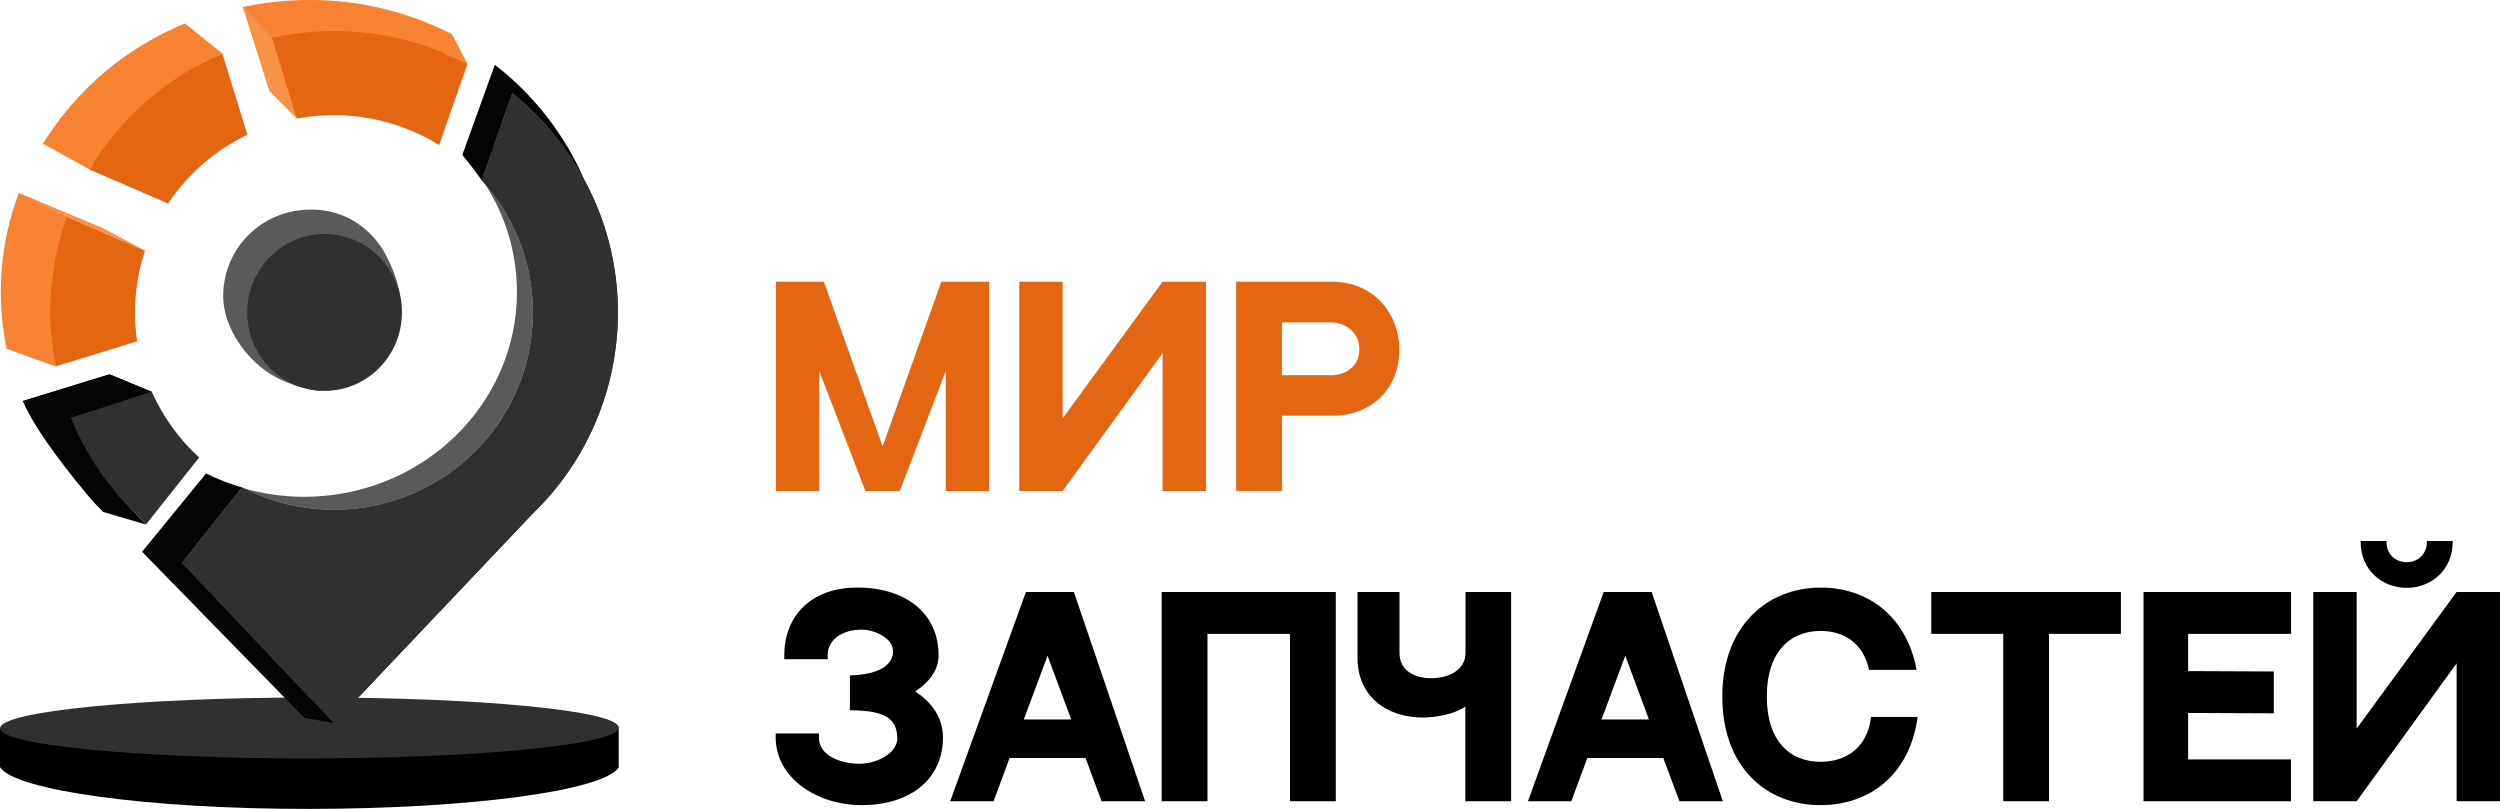
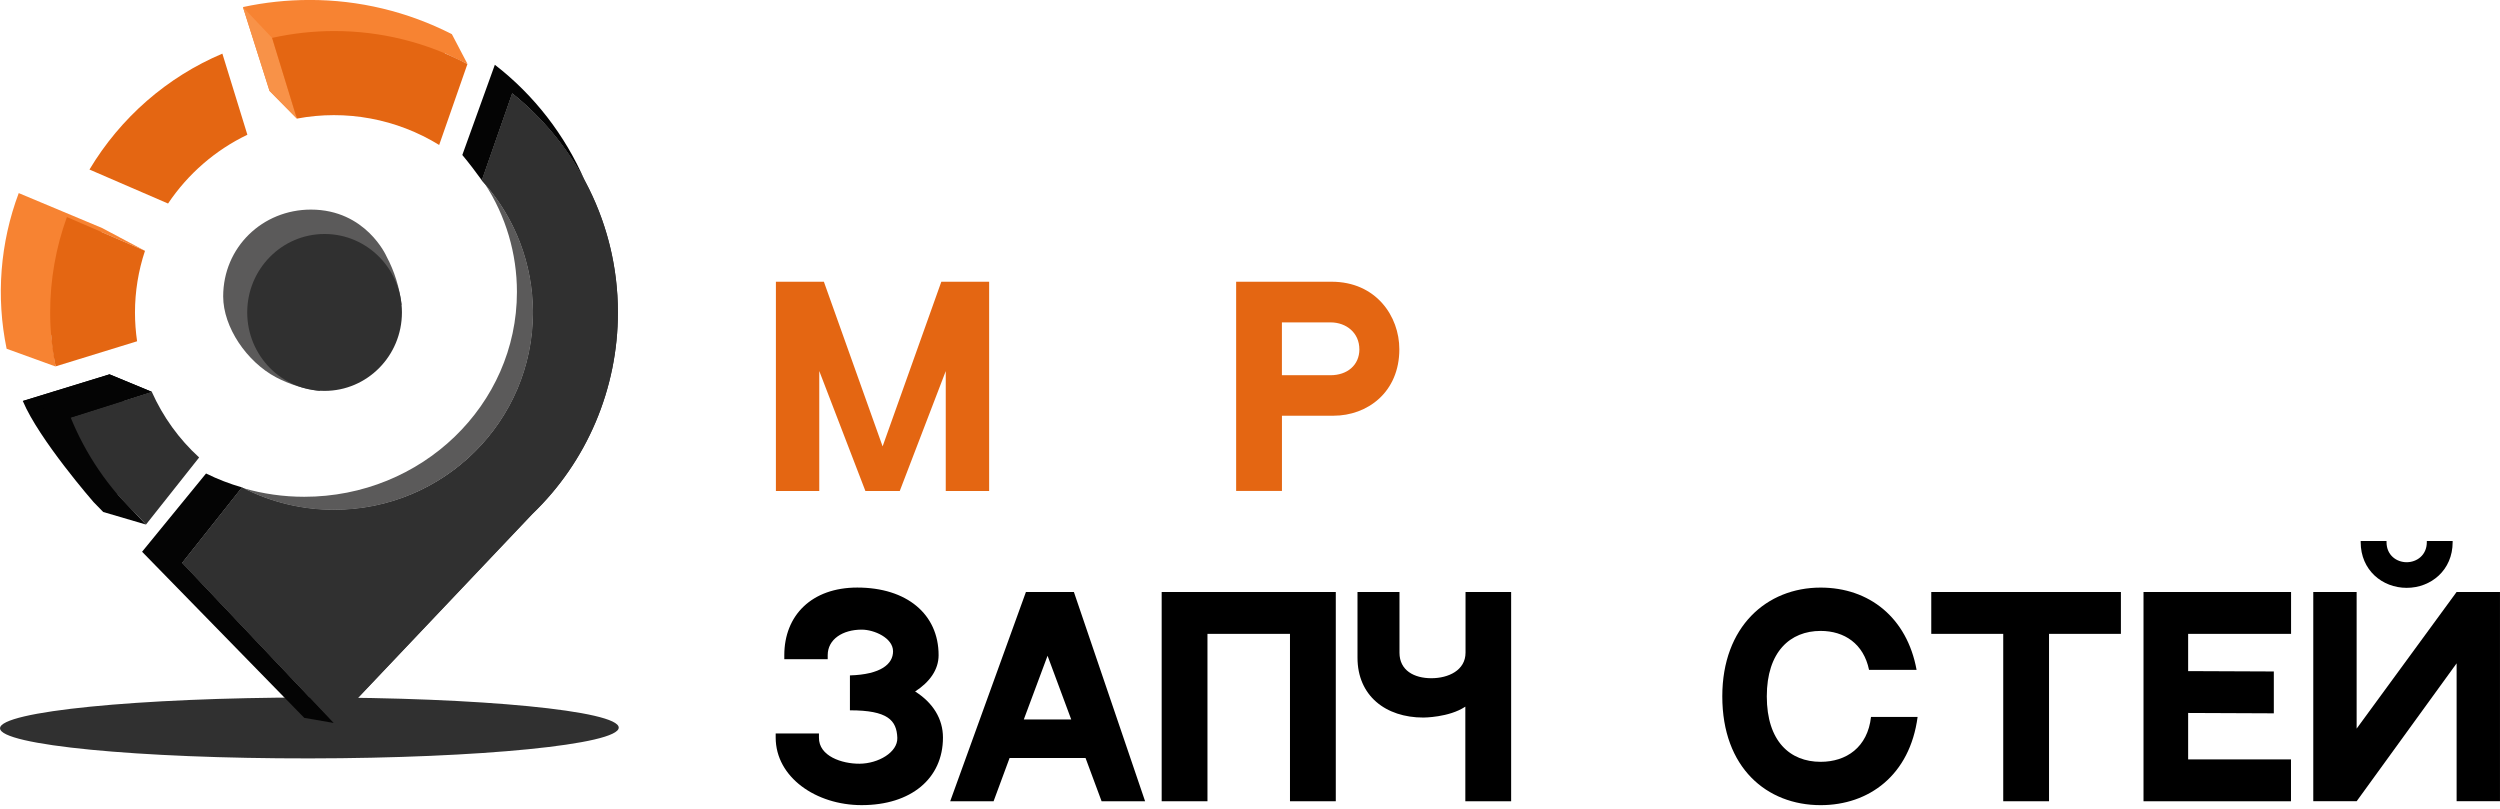
<svg xmlns="http://www.w3.org/2000/svg" width="136" height="44" viewBox="0 0 136 44" fill="none">
  <g clip-path="url(#clip0_14680_62639)">
    <path d="M16.153 6.452L15.911 4.785C16.213 4.762 16.519 4.748 16.828 4.748C18.976 4.741 21.087 5.322 22.938 6.428L24.208 2.898L25.43 3.477L24.582 1.859C22.177 0.63 19.52 -0.008 16.828 -0.002C15.614 -0.001 14.404 0.128 13.217 0.384L14.663 4.944L16.153 6.452Z" fill="#F78332" />
    <path d="M14.795 2.056L13.215 0.385L14.661 4.945L16.148 6.452L14.795 2.056Z" fill="#F89248" />
-     <path d="M27.526 39.593C24.617 39.242 20.892 39.033 16.829 39.041C12.766 39.049 9.04 39.262 6.133 39.618L0 39.625V41.735C0.797 42.996 8.072 44.014 16.833 44.005C25.594 43.996 32.862 43.012 33.657 41.747V39.586L27.526 39.593Z" fill="black" />
    <path d="M16.832 41.257C26.126 41.247 33.66 40.497 33.659 39.582C33.658 38.667 26.123 37.933 16.829 37.943C7.534 37.953 0.001 38.703 0.002 39.618C0.003 40.533 7.538 41.267 16.832 41.257Z" fill="#303030" />
    <path d="M21.844 16.565C21.736 15.647 21.459 14.758 21.025 13.945C21.025 13.945 19.914 11.402 16.914 11.402C14.277 11.402 12.141 13.451 12.141 16.126C12.141 17.795 13.423 19.681 15.017 20.525C15.755 20.913 16.555 21.163 17.38 21.265L21.844 16.565Z" fill="#5B5A5A" />
    <path d="M17.657 21.264C19.981 21.264 21.865 19.353 21.865 16.996C21.865 14.639 19.981 12.729 17.657 12.729C15.333 12.729 13.449 14.639 13.449 16.996C13.449 19.353 15.333 21.264 17.657 21.264Z" fill="#303030" />
-     <path d="M5.042 8.96L6.908 9.732C8.079 8.048 9.671 6.709 11.519 5.853L10.784 3.555L12.097 2.914L10.062 1.277C6.871 2.577 4.166 4.866 2.334 7.817L4.882 9.222L5.042 8.96Z" fill="#F78332" />
    <path d="M2.784 18.225L5.104 17.513C4.852 15.87 4.986 14.191 5.495 12.611L7.887 13.645L5.562 12.407L1.019 10.504C0.006 13.205 -0.223 16.143 0.36 18.972L3.018 19.936L2.784 18.225Z" fill="#F78332" />
    <path d="M6.402 26.892L8.706 24.073C7.957 23.407 7.298 22.643 6.749 21.801L8.257 21.315L5.957 20.363L1.24 21.813C2.118 23.909 5.091 27.315 5.091 27.315L5.615 27.852L7.937 28.535L6.402 26.892Z" fill="#040404" />
    <path d="M8.257 21.314L3.844 22.712C4.662 24.72 5.892 26.528 7.451 28.018L7.942 28.535L10.833 24.886C9.74 23.89 8.863 22.673 8.257 21.314Z" fill="#303030" />
    <path d="M16.151 6.452C18.817 5.95 21.573 6.46 23.891 7.886L25.428 3.483C23.188 2.3 20.699 1.685 18.174 1.689C17.04 1.69 15.91 1.815 14.803 2.061L16.151 6.452Z" fill="#E46612" />
    <path d="M9.142 11.072C10.226 9.457 11.716 8.165 13.457 7.33L12.097 2.918C9.09 4.19 6.558 6.398 4.867 9.223L9.142 11.072Z" fill="#E46612" />
    <path d="M33.615 16.999C33.615 12.183 31.371 7.889 27.865 5.086L26.213 9.816C28.003 11.769 28.998 14.336 28.998 17.002C28.998 22.93 24.15 27.736 18.171 27.736C16.432 27.739 14.717 27.323 13.168 26.523L9.916 30.627L18.173 39.342L28.962 27.962C30.432 26.552 31.602 24.852 32.402 22.967C33.202 21.082 33.615 19.051 33.615 16.999Z" fill="#303030" />
    <path d="M7.458 18.565C7.382 18.046 7.343 17.522 7.343 16.998C7.344 15.858 7.527 14.726 7.887 13.645L3.64 11.807C3.036 13.469 2.728 15.226 2.729 16.998C2.729 17.983 2.829 18.966 3.024 19.931L7.458 18.565Z" fill="#E46612" />
    <path d="M13.166 26.516C12.493 26.321 11.838 26.068 11.209 25.758L7.729 30.015L16.553 39.052L18.171 39.332L9.914 30.618L13.166 26.516Z" fill="#040404" />
    <path d="M26.92 3.523L25.15 8.431C25.522 8.879 25.886 9.354 26.214 9.812L27.866 5.082C29.485 6.379 30.829 7.996 31.814 9.835C30.736 7.344 29.052 5.172 26.92 3.523Z" fill="#040404" />
    <path d="M33.614 16.998C33.614 14.495 32.995 12.032 31.812 9.835C30.826 7.996 29.482 6.379 27.861 5.082L26.222 9.776L26.209 9.812C26.267 9.876 26.318 9.941 26.378 10.006C28.063 11.934 28.994 14.422 28.994 16.998C28.994 22.926 24.146 27.732 18.167 27.732C16.453 27.734 14.762 27.329 13.23 26.55L13.162 26.517L13.153 26.529L9.91 30.621L18.167 39.335L28.956 27.956C30.426 26.547 31.598 24.848 32.398 22.964C33.199 21.08 33.613 19.05 33.614 16.998Z" fill="#303030" />
    <path d="M28.998 16.998C28.997 14.421 28.066 11.934 26.381 10.006C27.517 11.75 28.122 13.794 28.121 15.884C28.121 22.034 22.94 27.025 16.549 27.025C15.426 27.025 14.31 26.867 13.23 26.555C14.762 27.334 16.453 27.739 18.167 27.738C24.149 27.732 28.998 22.926 28.998 16.998Z" fill="#5B5A5A" />
    <path d="M3.846 22.715L1.242 21.815L5.958 20.365L8.258 21.317L3.846 22.715Z" fill="#040404" />
-     <path d="M1.02 10.5L3.638 11.807L7.884 13.645L5.559 12.406L1.02 10.5Z" fill="#F89248" />
    <path d="M53.809 15.326V26.709H51.449V20.187L48.947 26.709H47.077L44.568 20.182V26.709H42.209V15.326H44.819L48.014 24.283L51.208 15.326H53.809Z" fill="#E46612" />
-     <path d="M57.806 15.326V22.759L63.244 15.326H65.604V26.709H63.244V19.208L57.806 26.709H55.449V15.326H57.806Z" fill="#E46612" />
    <path d="M76.124 18.997C76.124 21.343 74.384 22.615 72.541 22.615H69.738V26.706H67.246V15.326H72.436C74.86 15.326 76.124 17.207 76.124 18.997ZM73.949 18.997C73.949 18.115 73.247 17.538 72.383 17.538H69.736V20.412H72.383C73.281 20.411 73.951 19.873 73.951 18.997H73.949Z" fill="#E46612" />
    <path d="M51.297 40.121C51.297 42.355 49.557 43.799 46.874 43.799C44.396 43.799 42.197 42.286 42.197 40.121V39.901H44.551V40.121C44.534 41.136 45.811 41.555 46.763 41.546C47.78 41.539 48.841 40.924 48.814 40.14C48.78 39.181 48.293 38.641 46.236 38.641V36.742C47.929 36.691 48.582 36.118 48.582 35.432C48.582 34.704 47.557 34.252 46.876 34.252C45.849 34.252 45.027 34.771 45.027 35.641V35.861H42.666V35.641C42.666 33.475 44.159 31.963 46.637 31.963C49.324 31.963 51.06 33.407 51.06 35.641C51.06 36.437 50.567 37.11 49.783 37.617C50.749 38.225 51.297 39.103 51.297 40.121Z" fill="black" />
    <path d="M59.054 41.236H54.921L54.051 43.588H51.691L55.81 32.205H58.42L62.293 43.588H59.927L59.054 41.236ZM58.275 39.14L56.987 35.673L55.695 39.139L58.275 39.14Z" fill="black" />
    <path d="M72.667 32.205V43.588H70.175V34.482H65.686V43.588H63.195V32.205H72.667Z" fill="black" />
    <path d="M82.206 32.205V43.588H79.714V38.441C78.829 39.035 77.43 39.035 77.43 39.035C75.384 39.035 73.848 37.854 73.848 35.779V32.205H76.132V35.507C76.132 36.475 76.933 36.895 77.863 36.895C78.793 36.895 79.725 36.467 79.725 35.505V32.205H82.206Z" fill="black" />
-     <path d="M90.483 41.236H86.35L85.48 43.588H83.121L87.24 32.205H89.85L93.722 43.588H91.362L90.483 41.236ZM89.704 39.14L88.414 35.673L87.123 39.14H89.704Z" fill="black" />
    <path d="M104.318 39.001C103.897 42.169 101.675 43.8 99.042 43.8C96.113 43.8 93.693 41.766 93.693 37.883C93.693 34.085 96.113 31.965 99.042 31.965C101.688 31.965 103.744 33.603 104.262 36.44H101.676C101.381 35.019 100.334 34.322 99.043 34.322C97.383 34.322 96.114 35.459 96.114 37.883C96.114 40.326 97.375 41.443 99.043 41.443C100.438 41.443 101.599 40.656 101.783 39.001H104.318Z" fill="black" />
    <path d="M115.377 32.205V34.482H111.467V43.588H108.976V34.482H105.061V32.205H115.377Z" fill="black" />
    <path d="M124.634 32.205V34.482H119.035V36.508L123.696 36.528V38.805L119.035 38.785V41.312H124.63V43.588H116.607V32.205H124.634Z" fill="black" />
    <path d="M135.999 32.205V43.587H133.64V36.086L128.202 43.587H125.842V32.205H128.201V39.637L133.638 32.205H135.999ZM128.421 29.494V29.432H129.827V29.491C129.827 30.21 130.382 30.585 130.923 30.585C131.463 30.585 132.019 30.21 132.019 29.491V29.432H133.424V29.494C133.424 31.013 132.252 31.979 130.923 31.979C129.594 31.979 128.421 31.013 128.421 29.494Z" fill="black" />
  </g>
  <defs>
    <clipPath id="clip0_14680_62639">
      <rect width="136" height="44" fill="white" />
    </clipPath>
  </defs>
</svg>